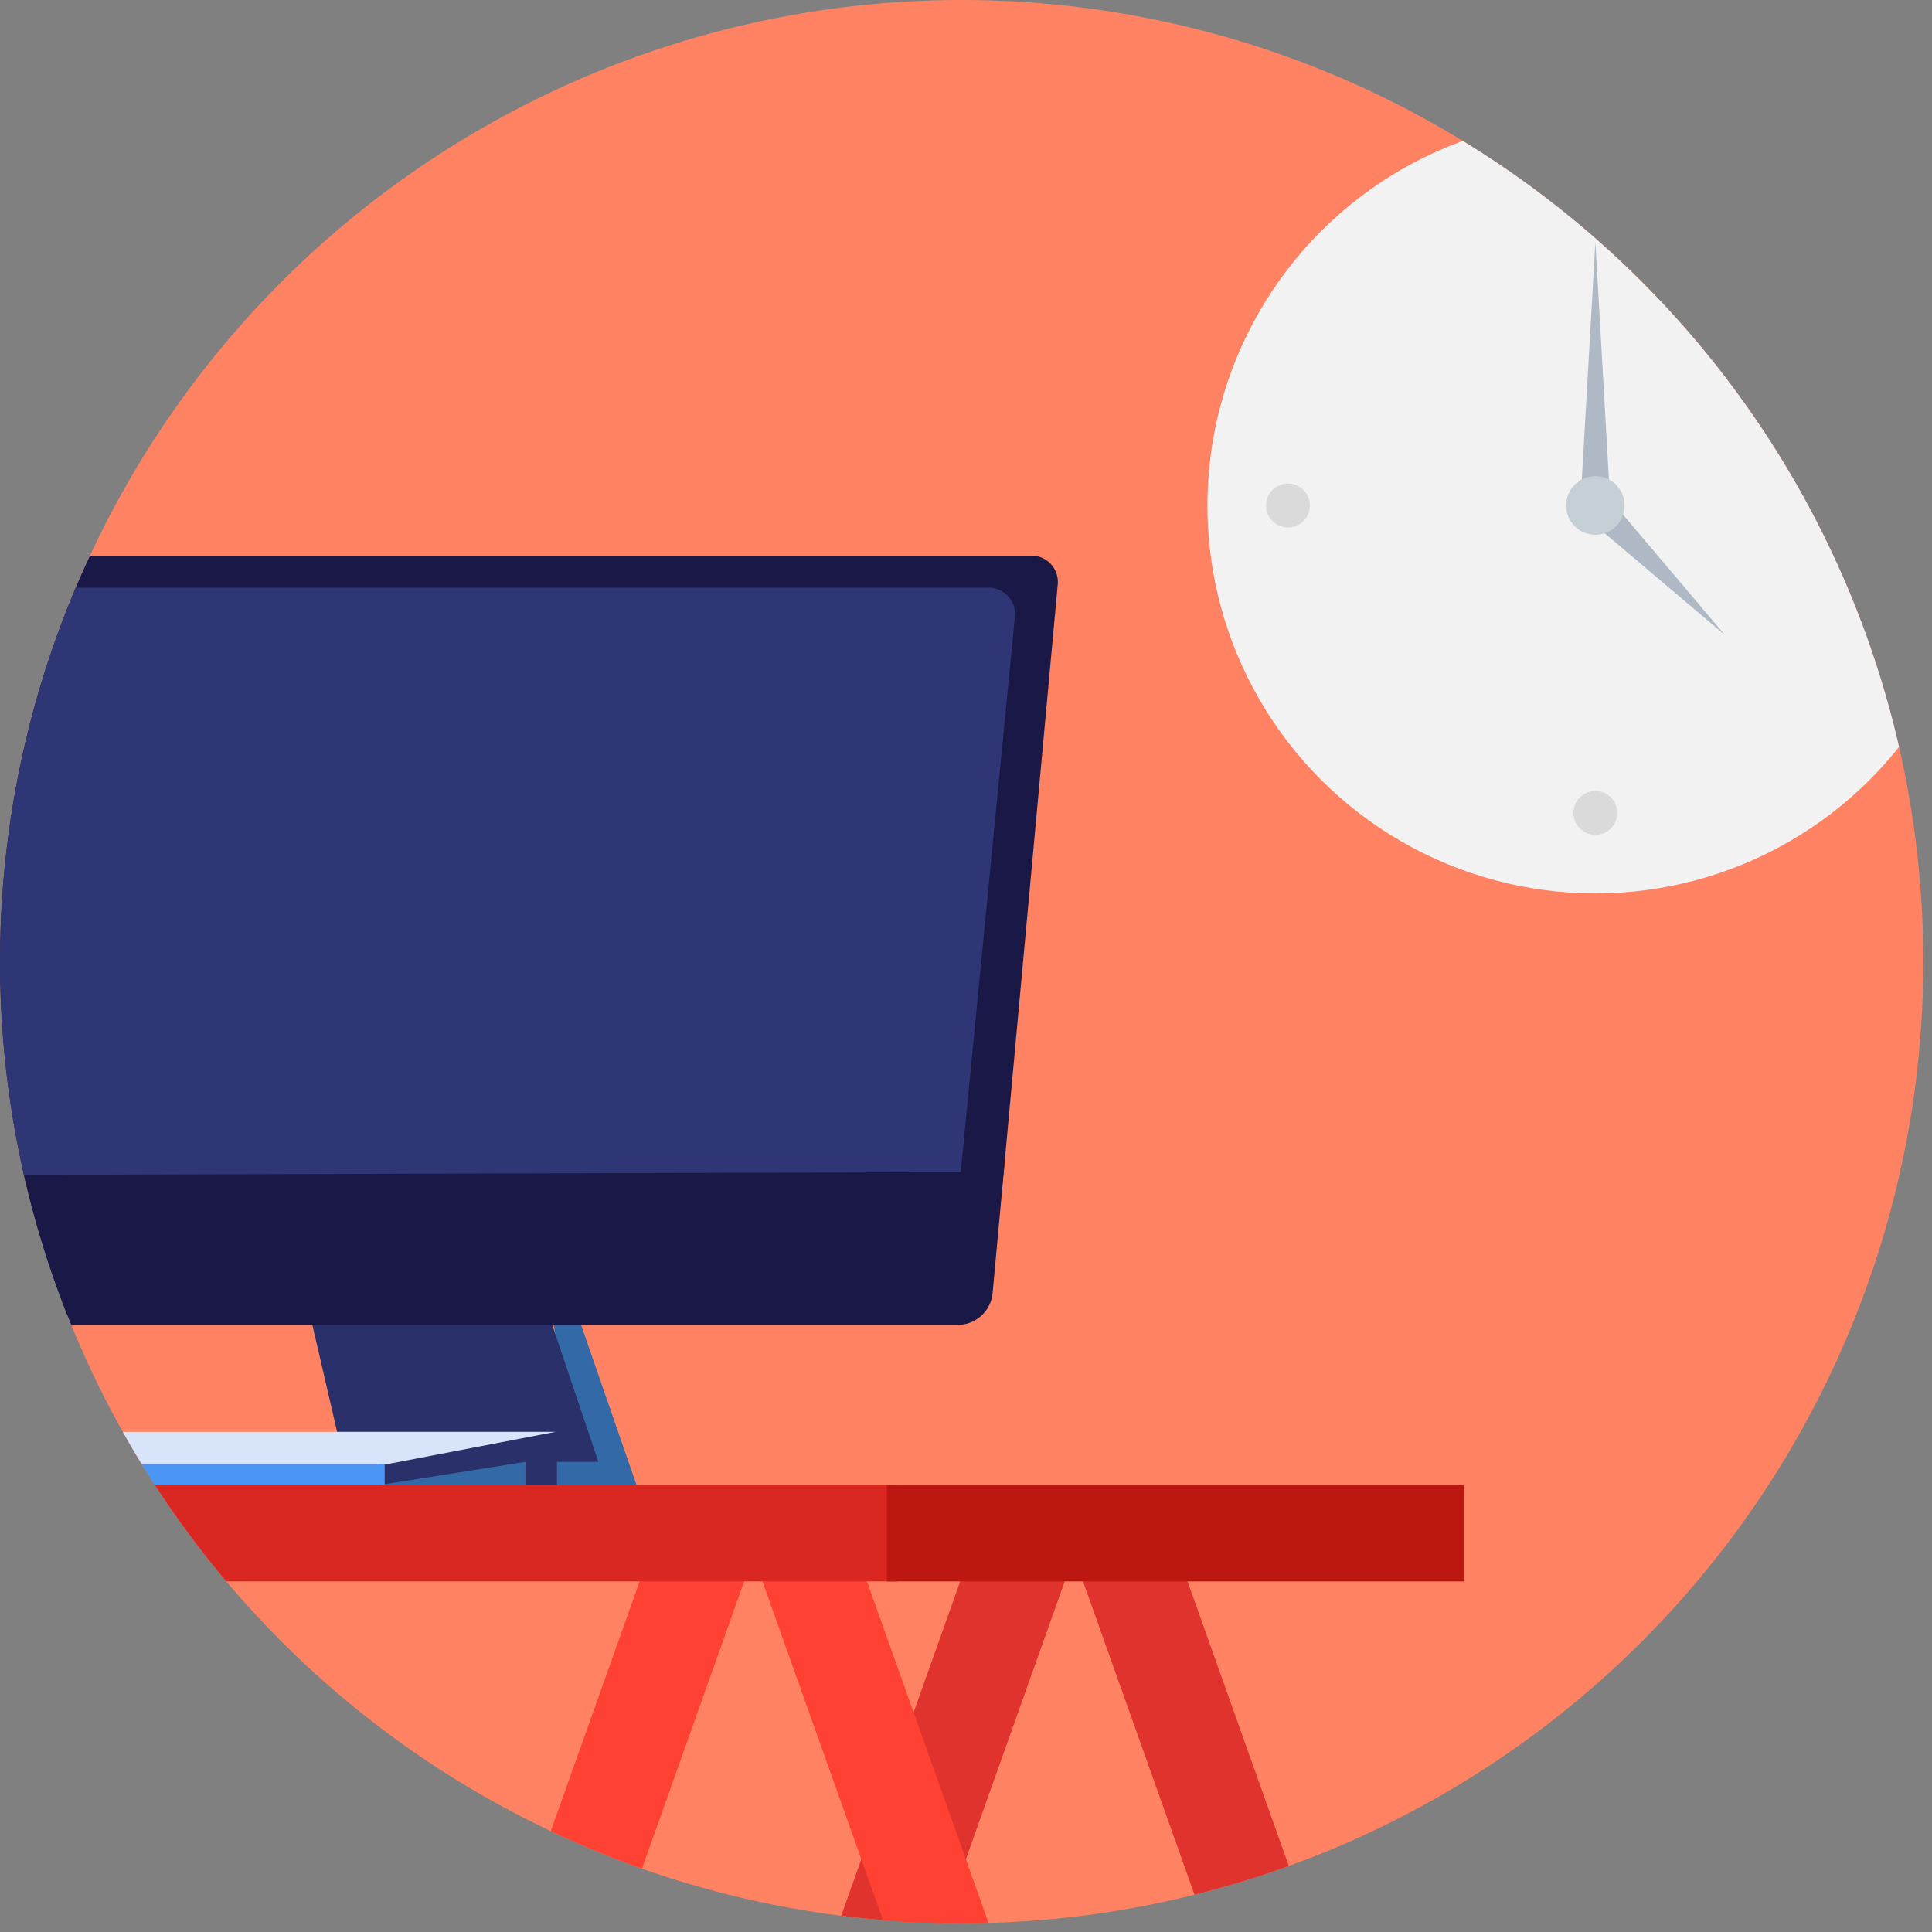
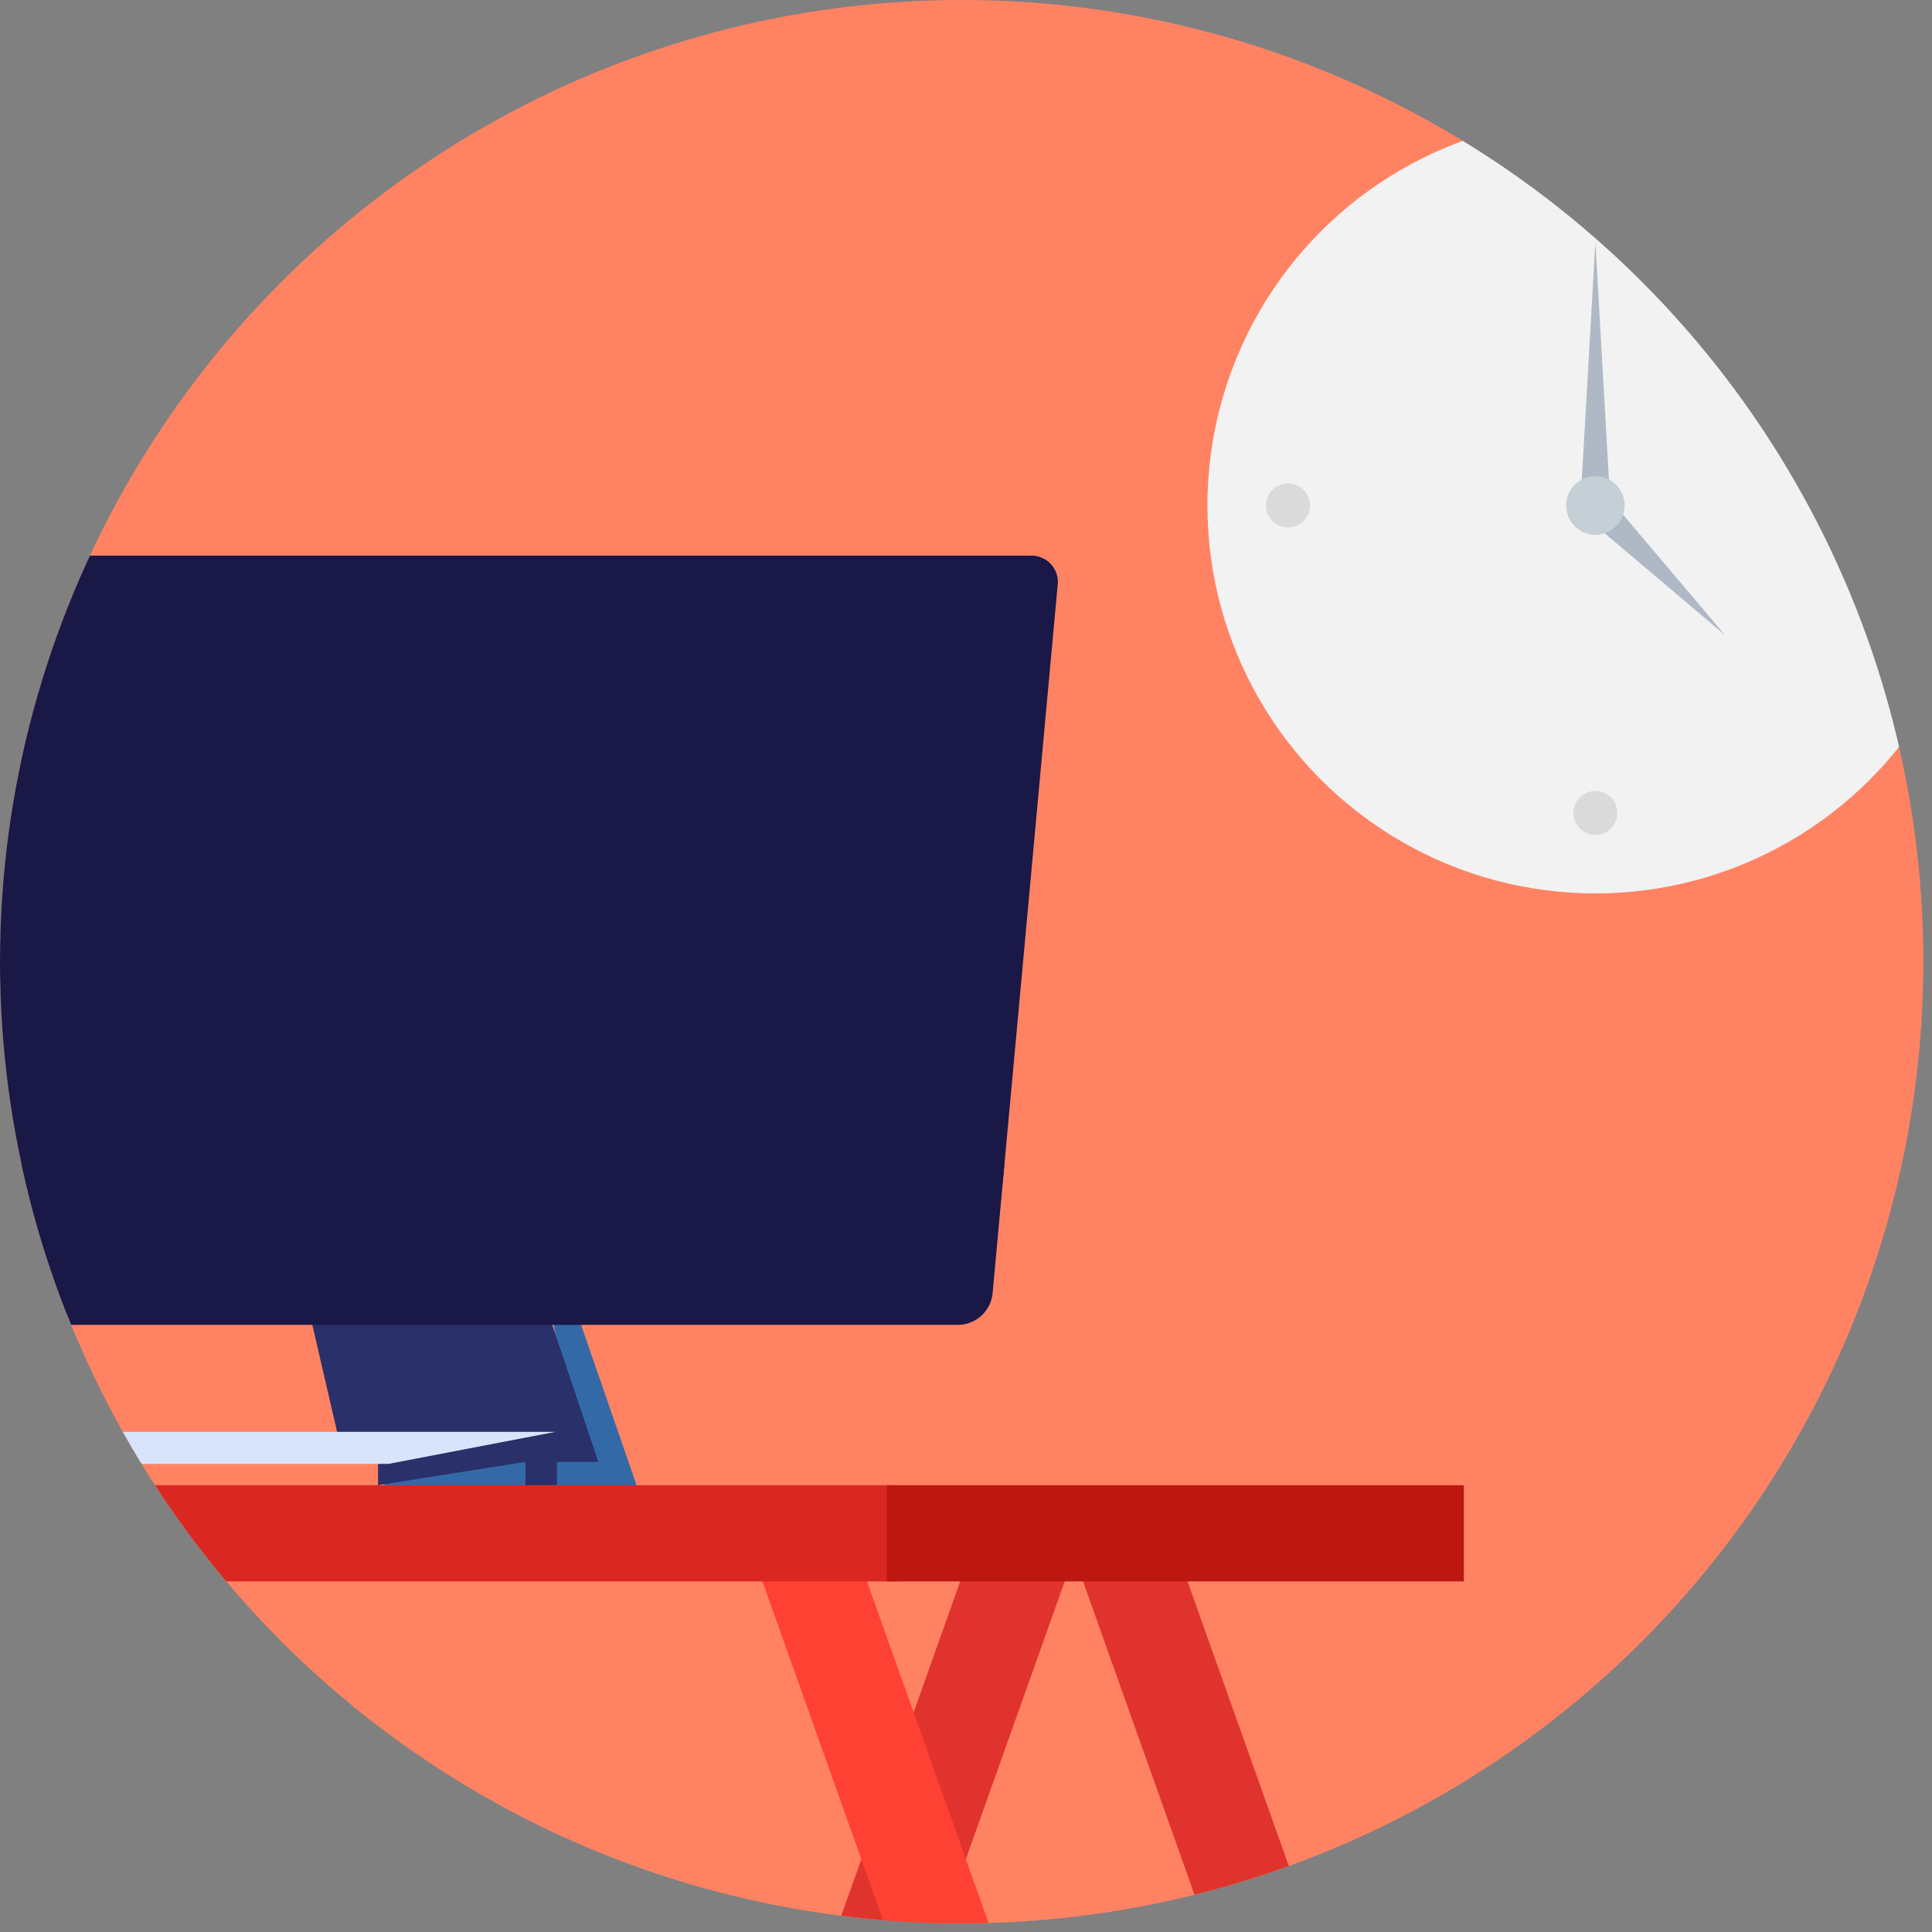
<svg xmlns="http://www.w3.org/2000/svg" id="illu_abonné_copy_12" data-name="illu abonné copy 12" width="120" height="120" viewBox="0 0 120 120">
  <rect x="0" y="0" width="120" height="120" fill="#808080" stroke="none" />
  <defs>
    <clipPath id="clip-path">
      <circle id="Mask" cx="59.731" cy="59.731" r="59.731" transform="translate(0 0)" fill="#ff8363" />
    </clipPath>
  </defs>
  <g id="illu_poste" data-name="illu poste">
    <circle id="Mask-2" data-name="Mask" cx="59.731" cy="59.731" r="59.731" transform="translate(0 0)" fill="#ff8363" />
    <g id="illu_poste-2" data-name="illu poste" clip-path="url(#clip-path)">
      <g id="Group_23" data-name="Group 23" transform="translate(-103.534 -69.089)">
        <g id="Clock" transform="translate(178.53 76.39)">
          <circle id="Clock_Frame" data-name="Clock Frame" cx="24.096" cy="24.096" r="24.096" transform="translate(0 0)" fill="#f2f2f2" />
          <circle id="Time" cx="1.364" cy="1.364" r="1.364" transform="translate(22.732 3.637)" fill="rgba(0,0,0,0.1)" />
          <circle id="Time-2" data-name="Time" cx="1.364" cy="1.364" r="1.364" transform="translate(3.637 22.732)" fill="rgba(0,0,0,0.1)" />
          <circle id="Time-3" data-name="Time" cx="1.364" cy="1.364" r="1.364" transform="translate(41.827 22.732)" fill="rgba(0,0,0,0.1)" />
          <circle id="Time-4" data-name="Time" cx="1.364" cy="1.364" r="1.364" transform="translate(22.732 41.827)" fill="rgba(0,0,0,0.1)" />
          <path id="Hand" d="M.909,0l.909,15.912H0Z" transform="translate(23.187 7.729)" fill="#afb9c5" />
          <path id="Hand-2" data-name="Hand" d="M.909,0l.909,10.911H0Z" transform="translate(32.785 31.499) rotate(135)" fill="#afb9c5" />
          <circle id="Time-5" data-name="Time" cx="1.819" cy="1.819" r="1.819" transform="translate(22.277 22.277)" fill="#c5cfd6" />
        </g>
        <g id="Group_24" data-name="Group 24" transform="translate(0 103.6)">
-           <path id="Rectangle_Copy_9" data-name="Rectangle Copy 9" d="M26.691,0h6.493L6.493,75H0Z" transform="translate(116.808 63.05)" fill="#ff4133" />
          <path id="Path_10" data-name="Path 10" d="M0,10.413v1.533l15.928-.514L11.971,0h-1.6l1.6,8.56Z" transform="translate(127.427 47.121)" fill="#3469a7" />
          <path id="Path_9" data-name="Path 9" d="M0,0,1.713,7.4h12.38L4.235,9.167v1.451l9.156-1.451v1.451h1.956V9.167h2.572L14.831,0Z" transform="translate(122.781 47.121)" fill="#2a3069" />
          <path id="Rectangle_Copy_11" data-name="Rectangle Copy 11" d="M4.156,1.49A1.636,1.636,0,0,1,5.785,0H74.024a1.636,1.636,0,0,1,1.629,1.785L71.608,45.8a2.181,2.181,0,0,1-2.172,1.981H2.386A2.181,2.181,0,0,1,.213,45.409Z" transform="translate(93.579)" fill="#191847" />
          <path id="Rectangle_Copy_12" data-name="Rectangle Copy 12" d="M.825,0H73.668l-.743,7.33a2.181,2.181,0,0,1-2.17,1.961H2.182A2.181,2.181,0,0,1,.016,6.855Z" transform="translate(92.252 37.83)" fill="#191847" />
-           <path id="Rectangle" d="M3.289,1.483A1.636,1.636,0,0,1,4.918,0H70.036a1.636,1.636,0,0,1,1.628,1.795L68.3,36.3,0,36.5Z" transform="translate(94.906 1.991)" fill="#2f3676" />
          <path id="Rectangle_Copy_13" data-name="Rectangle Copy 13" d="M3.35,1.486A1.636,1.636,0,0,1,4.979,0h.995S4.611.234,4.468,1.412,1.383,37.83,1.383,37.83H0Z" transform="translate(94.243 0.664)" fill="#1d3462" />
          <path id="Rectangle-2" data-name="Rectangle" d="M10.473,0H44.467L34.094,1.991H0Z" transform="translate(93.579 54.422)" fill="#d7e4fa" />
          <path id="Rectangle_Copy_7" data-name="Rectangle Copy 7" d="M26.691,0h6.493L6.493,75H0Z" transform="translate(136.718 63.05)" fill="#e1332d" />
          <path id="Rectangle_Copy_10" data-name="Rectangle Copy 10" d="M-26.691,0h-6.493L-6.493,75H0Z" transform="translate(183.839 63.05)" fill="#ff4133" />
          <path id="Rectangle_Copy_8" data-name="Rectangle Copy 8" d="M-26.691,0h-6.493L-6.493,75H0Z" transform="translate(203.75 63.05)" fill="#e1332d" />
          <rect id="Rectangle-3" data-name="Rectangle" width="159.283" height="5.973" transform="translate(0 57.74)" fill="#db2721" />
          <rect id="Rectangle_Copy_2" data-name="Rectangle Copy 2" width="35.839" height="5.973" transform="translate(158.62 57.74)" fill="#bd1711" />
-           <rect id="Rectangle-4" data-name="Rectangle" width="33.848" height="1.327" transform="translate(93.579 56.413)" fill="#4b95f4" />
        </g>
      </g>
    </g>
  </g>
</svg>